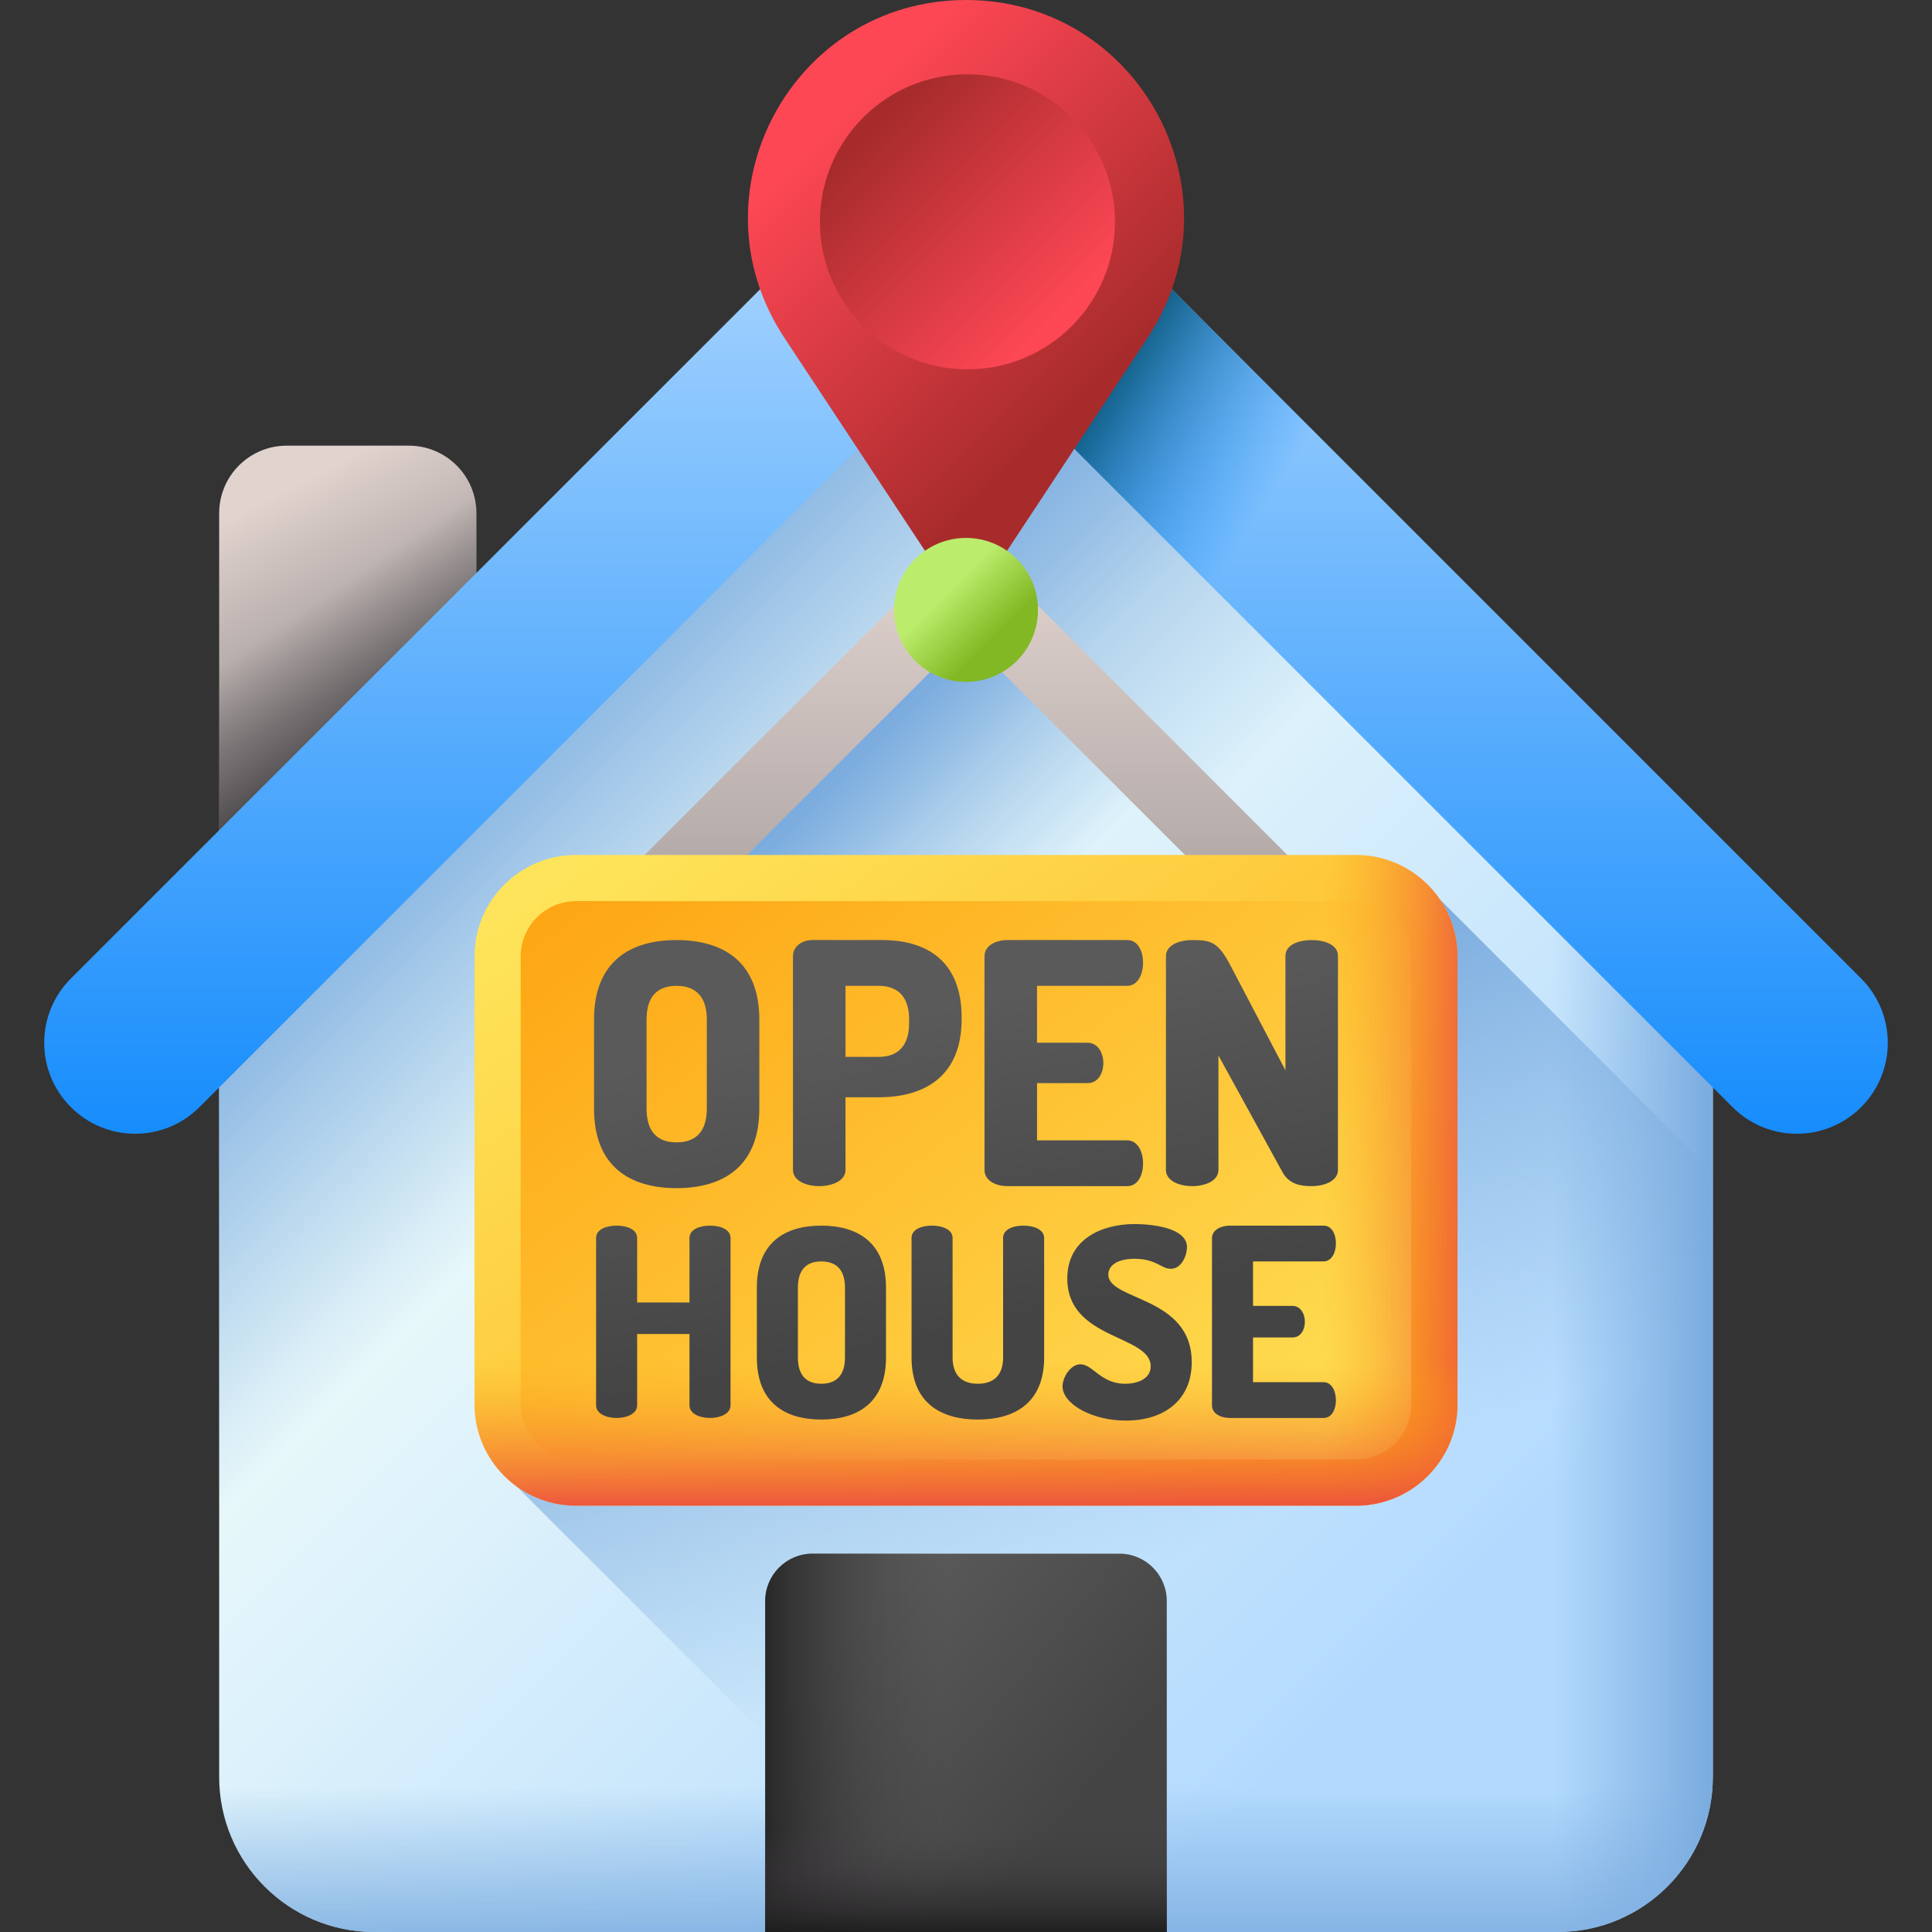
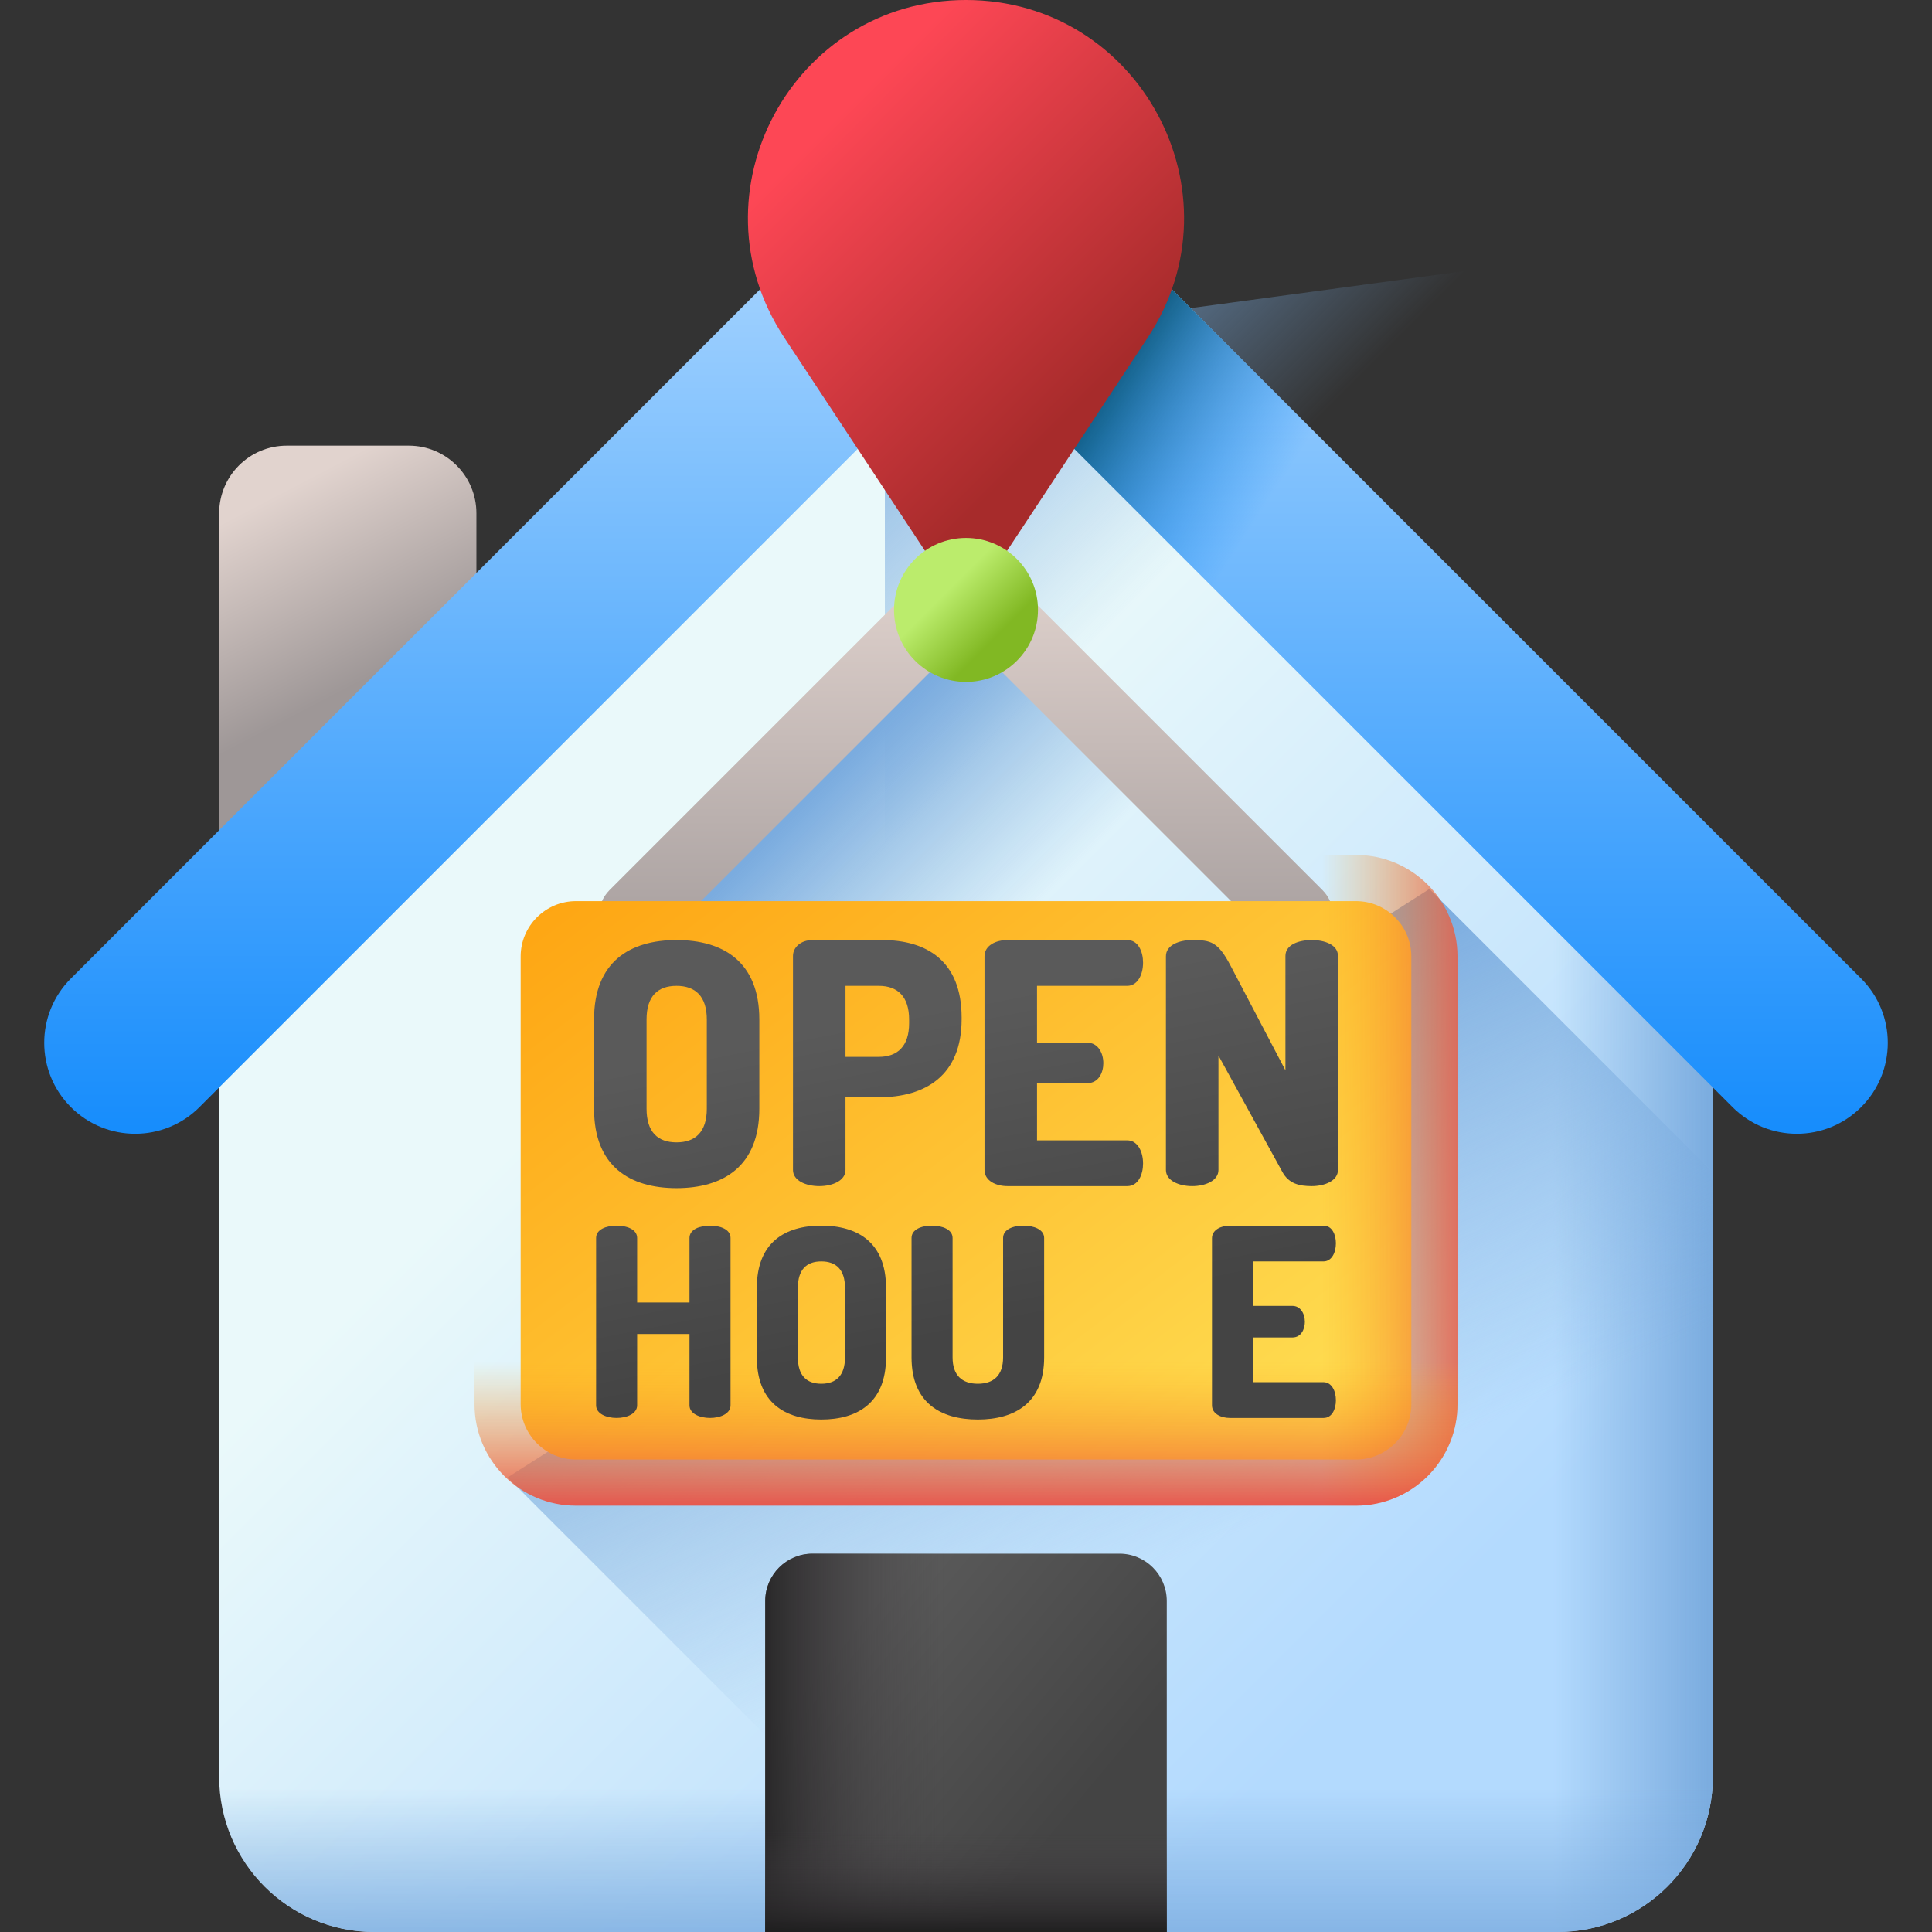
<svg xmlns="http://www.w3.org/2000/svg" xmlns:xlink="http://www.w3.org/1999/xlink" id="Capa_1" enable-background="new 0 0 510 510" height="512" viewBox="0 0 510 510" width="512">
  <rect x="0" y="0" width="510" height="510" fill="#333333" stroke="none" />
  <linearGradient id="lg1">
    <stop offset="0" stop-color="#e1d3ce" />
    <stop offset="1" stop-color="#9e9797" />
  </linearGradient>
  <linearGradient id="SVGID_1_" gradientUnits="userSpaceOnUse" x1="63.977" x2="89.091" xlink:href="#lg1" y1="135.225" y2="183.269" />
  <linearGradient id="lg2">
    <stop offset="0" stop-color="#433f43" stop-opacity="0" />
    <stop offset=".301" stop-color="#3c393c" stop-opacity=".301" />
    <stop offset=".737" stop-color="#292729" stop-opacity=".737" />
    <stop offset="1" stop-color="#1a1a1a" />
  </linearGradient>
  <linearGradient id="SVGID_00000114036739785595453840000006469706629656011944_" gradientUnits="userSpaceOnUse" x1="75.528" x2="105.188" xlink:href="#lg2" y1="164.358" y2="207.199" />
  <linearGradient id="SVGID_00000027577864219590920580000016830983859488212122_" gradientUnits="userSpaceOnUse" x1="159.012" x2="343.083" y1="278.114" y2="462.184">
    <stop offset="0" stop-color="#eaf9fa" />
    <stop offset="1" stop-color="#b3dafe" />
  </linearGradient>
  <linearGradient id="lg3">
    <stop offset="0" stop-color="#7bacdf" stop-opacity="0" />
    <stop offset="1" stop-color="#7bacdf" />
  </linearGradient>
  <linearGradient id="SVGID_00000112611745712327911050000010313051815008638142_" gradientUnits="userSpaceOnUse" x1="410" x2="451.437" xlink:href="#lg3" y1="293.798" y2="293.798" />
  <linearGradient id="SVGID_00000180358464200453297150000015088228783115675314_" gradientUnits="userSpaceOnUse" x1="318.45" x2="265.784" xlink:href="#lg3" y1="408.204" y2="286.871" />
  <linearGradient id="SVGID_00000117666473994459080400000012670669202275025809_" gradientUnits="userSpaceOnUse" x1="255" x2="255" xlink:href="#lg3" y1="471.912" y2="519.36" />
  <linearGradient id="SVGID_00000041983664655508933720000009628794985816322700_" gradientUnits="userSpaceOnUse" x1="169.649" x2="98.303" xlink:href="#lg3" y1="288.746" y2="217.399" />
  <linearGradient id="SVGID_00000165947403615375370660000004463234292607648167_" gradientUnits="userSpaceOnUse" x1="259.757" x2="215.691" xlink:href="#lg3" y1="252.91" y2="208.844" />
  <linearGradient id="SVGID_00000002366729124319577460000011191770247098395797_" gradientUnits="userSpaceOnUse" x1="338.655" x2="258.849" xlink:href="#lg3" y1="194.679" y2="114.874" />
  <linearGradient id="SVGID_00000095333678659745742020000018065802197458437286_" gradientUnits="userSpaceOnUse" x1="255" x2="255" y1="40.663" y2="334.003">
    <stop offset="0" stop-color="#b3dafe" />
    <stop offset="1" stop-color="#0182fc" />
  </linearGradient>
  <linearGradient id="SVGID_00000147191390774727064310000008511706536831088819_" gradientUnits="userSpaceOnUse" x1="325.991" x2="276.491" y1="146.3" y2="114.8">
    <stop offset="0" stop-color="#0182fc" stop-opacity="0" />
    <stop offset="1" stop-color="#024c67" />
  </linearGradient>
  <linearGradient id="SVGID_00000031909107771134475150000001581108001831693733_" gradientUnits="userSpaceOnUse" x1="255" x2="255" xlink:href="#lg1" y1="148.295" y2="265.111" />
  <linearGradient id="lg4">
    <stop offset="0" stop-color="#fee45a" />
    <stop offset="1" stop-color="#fea613" />
  </linearGradient>
  <linearGradient id="SVGID_00000129168895499727737170000004526755252589883283_" gradientUnits="userSpaceOnUse" x1="181.68" x2="340.329" xlink:href="#lg4" y1="208.479" y2="431.562" />
  <linearGradient id="SVGID_00000136370367669004808280000016038323654730399106_" gradientUnits="userSpaceOnUse" x1="338.864" x2="179.132" xlink:href="#lg4" y1="421.312" y2="212.306" />
  <linearGradient id="lg5">
    <stop offset="0" stop-color="#fea613" stop-opacity="0" />
    <stop offset="1" stop-color="#e94444" />
  </linearGradient>
  <linearGradient id="SVGID_00000127023073662363346900000003340816831145742520_" gradientUnits="userSpaceOnUse" x1="348.944" x2="394.081" xlink:href="#lg5" y1="311.577" y2="311.577" />
  <linearGradient id="SVGID_00000092423534869185051840000012394692181180005009_" gradientUnits="userSpaceOnUse" x1="255" x2="255" xlink:href="#lg5" y1="359.497" y2="401.246" />
  <linearGradient id="lg6">
    <stop offset="0" stop-color="#5a5a5a" />
    <stop offset="1" stop-color="#444" />
  </linearGradient>
  <linearGradient id="SVGID_00000114053498469529787610000013294609939385499547_" gradientUnits="userSpaceOnUse" x1="161.936" x2="178.721" xlink:href="#lg6" y1="282.642" y2="367.111" />
  <linearGradient id="SVGID_00000063595938002351551580000003302609915012052891_" gradientUnits="userSpaceOnUse" x1="202.04" x2="218.825" xlink:href="#lg6" y1="274.673" y2="359.141" />
  <linearGradient id="SVGID_00000129928770457614385810000016158033973600909975_" gradientUnits="userSpaceOnUse" x1="242.811" x2="259.597" xlink:href="#lg6" y1="266.571" y2="351.039" />
  <linearGradient id="SVGID_00000045606131925200493220000013927879353738713753_" gradientUnits="userSpaceOnUse" x1="279.366" x2="296.151" xlink:href="#lg6" y1="259.307" y2="343.775" />
  <linearGradient id="SVGID_00000034785145232958593160000016011315383589190285_" gradientUnits="userSpaceOnUse" x1="316.913" x2="333.699" xlink:href="#lg6" y1="251.845" y2="336.314" />
  <linearGradient id="SVGID_00000008128693516817125920000015109976820286477954_" gradientUnits="userSpaceOnUse" x1="178.325" x2="195.111" xlink:href="#lg6" y1="279.385" y2="363.854" />
  <linearGradient id="SVGID_00000070103159389771390350000008423948136711273611_" gradientUnits="userSpaceOnUse" x1="228.043" x2="244.829" xlink:href="#lg6" y1="269.505" y2="353.974" />
  <linearGradient id="SVGID_00000078018796581311792740000014780163296729653425_" gradientUnits="userSpaceOnUse" x1="276.574" x2="293.36" xlink:href="#lg6" y1="259.861" y2="344.33" />
  <linearGradient id="SVGID_00000127017027090925293420000003426841297087099548_" gradientUnits="userSpaceOnUse" x1="324.475" x2="341.26" xlink:href="#lg6" y1="250.343" y2="334.811" />
  <linearGradient id="SVGID_00000145031299951115121370000003692451905021530288_" gradientUnits="userSpaceOnUse" x1="220.336" x2="279.84" xlink:href="#lg6" y1="434.697" y2="483.923" />
  <linearGradient id="SVGID_00000036944718265663609090000001170238799056472737_" gradientUnits="userSpaceOnUse" x1="249.333" x2="194.663" xlink:href="#lg2" y1="460.065" y2="460.065" />
  <linearGradient id="SVGID_00000119811747928673177630000007364770319064386944_" gradientUnits="userSpaceOnUse" x1="255" x2="255" xlink:href="#lg2" y1="483.544" y2="511.767" />
  <linearGradient id="lg7">
    <stop offset="0" stop-color="#fd4755" />
    <stop offset="1" stop-color="#a72b2b" />
  </linearGradient>
  <linearGradient id="SVGID_00000170974422305461708590000013552161232874211505_" gradientUnits="userSpaceOnUse" x1="219.739" x2="290.015" xlink:href="#lg7" y1="31.814" y2="102.09" />
  <linearGradient id="SVGID_00000129897387828558426620000007710580706182656646_" gradientUnits="userSpaceOnUse" x1="279.771" x2="230.927" xlink:href="#lg7" y1="82.941" y2="34.097" />
  <linearGradient id="SVGID_00000174588127851571627260000001186517304277173405_" gradientUnits="userSpaceOnUse" x1="250" x2="262.54" y1="156" y2="168.54">
    <stop offset="0" stop-color="#bbec6c" />
    <stop offset="1" stop-color="#81b823" />
  </linearGradient>
  <g>
    <g>
      <path d="m125.763 245.838h-67.909v-110.352c0-9.854 7.988-17.842 17.842-17.842h32.224c9.854 0 17.842 7.988 17.842 17.842v110.352z" fill="url(#SVGID_1_)" />
-       <path d="m125.763 245.838h-67.909v-110.352c0-9.854 7.988-17.842 17.842-17.842h32.224c9.854 0 17.842 7.988 17.842 17.842v110.352z" fill="url(#SVGID_00000114036739785595453840000006469706629656011944_)" />
      <path d="m233.584 86.466-175.73 175.729v206.849c0 22.62 18.337 40.957 40.957 40.957h312.378c22.62 0 40.957-18.337 40.957-40.957v-206.849l-175.73-175.729c-11.828-11.828-31.004-11.828-42.832 0z" fill="url(#SVGID_00000027577864219590920580000016830983859488212122_)" />
      <path d="m252 77.745v432.255h159.189c22.62 0 40.957-18.337 40.957-40.957v-206.848l-175.73-175.729c-6.678-6.679-15.698-9.584-24.416-8.721z" fill="url(#SVGID_00000112611745712327911050000010313051815008638142_)" />
      <path d="m452.146 469.043v-159.564l-74.813-74.813-243.333 155.334 120 120h157.189c22.62 0 40.957-18.337 40.957-40.957z" fill="url(#SVGID_00000180358464200453297150000015088228783115675314_)" />
      <path d="m57.854 382.464v86.579c0 22.62 18.337 40.957 40.957 40.957h312.378c22.62 0 40.957-18.337 40.957-40.957v-86.579z" fill="url(#SVGID_00000117666473994459080400000012670669202275025809_)" />
-       <path d="m276.416 86.466c-11.828-11.828-31.005-11.828-42.833 0l-175.729 175.729v206.849c0 14.279 7.312 26.845 18.391 34.176l334.027-282.898z" fill="url(#SVGID_00000041983664655508933720000009628794985816322700_)" />
+       <path d="m276.416 86.466c-11.828-11.828-31.005-11.828-42.833 0v206.849c0 14.279 7.312 26.845 18.391 34.176l334.027-282.898z" fill="url(#SVGID_00000041983664655508933720000009628794985816322700_)" />
      <path d="m342.959 248.153-75.451-75.451c-6.908-6.908-18.109-6.908-25.017 0l-75.451 75.451z" fill="url(#SVGID_00000165947403615375370660000004463234292607648167_)" />
-       <path d="m250.5 77.932v74.568l201.646 201.646v-91.951l-175.73-175.729c-7.062-7.062-16.743-9.905-25.916-8.534z" fill="url(#SVGID_00000002366729124319577460000011191770247098395797_)" />
      <path d="m491.297 292.254c-9.375 9.375-24.575 9.375-33.951 0l-186.638-186.638c-8.663-8.663-22.758-8.661-31.417 0l-186.637 186.638c-9.375 9.375-24.575 9.375-33.951 0-9.375-9.375-9.375-24.575 0-33.951l186.638-186.637c27.383-27.381 71.937-27.383 99.318 0l186.638 186.637c9.375 9.375 9.375 24.575 0 33.951z" fill="url(#SVGID_00000095333678659745742020000018065802197458437286_)" />
      <path d="m304.658 71.666c-14.833-14.835-34.705-21.614-54.158-20.376v48.297c7.076-1.453 14.728.548 20.208 6.029l186.637 186.638c9.375 9.375 24.575 9.375 33.951 0 9.375-9.375 9.375-24.575 0-33.951z" fill="url(#SVGID_00000147191390774727064310000008511706536831088819_)" />
    </g>
    <path d="m349.1 248.485c-3.733 3.733-9.787 3.733-13.52 0l-74.324-74.324c-3.45-3.45-9.063-3.449-12.511 0l-74.324 74.324c-3.733 3.733-9.787 3.733-13.52 0-3.733-3.733-3.733-9.787 0-13.52l74.324-74.324c10.905-10.904 28.647-10.905 39.551 0l74.325 74.324c3.732 3.733 3.732 9.787-.001 13.52z" fill="url(#SVGID_00000031909107771134475150000001581108001831693733_)" />
    <g>
      <g>
-         <path d="m357.941 397.463h-205.882c-14.802 0-26.801-11.999-26.801-26.801v-118.169c0-14.802 11.999-26.801 26.801-26.801h205.882c14.802 0 26.801 11.999 26.801 26.801v118.169c0 14.801-11.999 26.801-26.801 26.801z" fill="url(#SVGID_00000129168895499727737170000004526755252589883283_)" />
        <path d="m152.059 385.28c-8.061 0-14.618-6.558-14.618-14.619v-118.168c0-8.061 6.558-14.619 14.618-14.619h205.882c8.06 0 14.618 6.558 14.618 14.619v118.168c0 8.061-6.558 14.619-14.618 14.619z" fill="url(#SVGID_00000136370367669004808280000016038323654730399106_)" />
        <path d="m357.941 225.692h-98.338v171.771h98.338c14.802 0 26.801-11.999 26.801-26.801v-118.169c0-14.802-11.999-26.801-26.801-26.801z" fill="url(#SVGID_00000127023073662363346900000003340816831145742520_)" />
        <path d="m125.258 316.179v54.482c0 14.802 11.999 26.801 26.801 26.801h205.882c14.802 0 26.801-11.999 26.801-26.801v-54.482z" fill="url(#SVGID_00000092423534869185051840000012394692181180005009_)" />
      </g>
      <g>
        <path d="m187.426 323.537c-2.709 0-5.417.972-5.417 3.265v17.016h-13.821v-17.016c0-2.292-2.709-3.265-5.417-3.265-2.709 0-5.417.972-5.417 3.265v44.171c0 2.222 2.709 3.333 5.417 3.333 2.709 0 5.417-1.112 5.417-3.333v-18.822h13.821v18.822c0 2.222 2.709 3.333 5.417 3.333 2.709 0 5.417-1.112 5.417-3.333v-44.171c0-2.293-2.708-3.265-5.417-3.265z" fill="url(#SVGID_00000114053498469529787610000013294609939385499547_)" />
        <path d="m216.803 323.537c-9.584 0-17.016 4.445-17.016 16.391v18.404c0 11.946 7.431 16.391 17.016 16.391s17.085-4.445 17.085-16.391v-18.404c0-11.946-7.501-16.391-17.085-16.391zm6.25 34.795c0 4.793-2.361 6.945-6.25 6.945s-6.181-2.152-6.181-6.945v-18.404c0-4.792 2.292-6.945 6.181-6.945 3.89 0 6.25 2.153 6.25 6.945z" fill="url(#SVGID_00000063595938002351551580000003302609915012052891_)" />
        <path d="m270.21 323.537c-2.778 0-5.417.972-5.417 3.265v31.531c0 4.723-2.5 6.945-6.667 6.945s-6.667-2.222-6.667-6.945v-31.531c0-2.292-2.778-3.265-5.417-3.265-2.778 0-5.417.972-5.417 3.265v31.531c0 11.946 7.64 16.391 17.502 16.391 9.793 0 17.502-4.445 17.502-16.391v-31.531c-.001-2.293-2.779-3.265-5.419-3.265z" fill="url(#SVGID_00000129928770457614385810000016158033973600909975_)" />
-         <path d="m292.572 336.456c0-2.153 2.014-4.167 6.945-4.167 5.695 0 7.015 2.639 9.515 2.639 3.056 0 4.306-3.82 4.306-5.696 0-5.417-10.14-6.111-13.821-6.111-8.681 0-17.78 3.959-17.78 14.376 0 16.252 22.017 14.793 22.017 23.197 0 3.333-3.543 4.583-6.737 4.583-6.459 0-8.542-5.139-11.807-5.139-2.639 0-4.723 3.473-4.723 5.833 0 4.584 7.64 9.029 16.738 9.029 10.071 0 17.363-5.417 17.363-15.419 0-17.501-22.016-16.18-22.016-23.125z" fill="url(#SVGID_00000045606131925200493220000013927879353738713753_)" />
        <path d="m349.382 332.983c2.084 0 3.265-2.222 3.265-4.792 0-2.222-.972-4.653-3.265-4.653h-24.725c-2.361 0-4.723 1.112-4.723 3.334v44.102c0 2.222 2.362 3.333 4.723 3.333h24.725c2.292 0 3.265-2.431 3.265-4.653 0-2.569-1.181-4.792-3.265-4.792h-18.613v-11.807h10.418c2.292 0 3.264-2.222 3.264-4.098 0-2.222-1.18-4.236-3.264-4.236h-10.418v-11.737h18.613z" fill="url(#SVGID_00000034785145232958593160000016011315383589190285_)" />
        <path d="m200.443 269.124c0-15.284-9.596-20.971-21.859-20.971s-21.771 5.687-21.771 20.971v23.547c0 15.284 9.508 20.971 21.771 20.971s21.859-5.687 21.859-20.971zm-13.862 23.547c0 6.132-3.021 8.886-7.997 8.886s-7.908-2.754-7.908-8.886v-23.547c0-6.132 2.932-8.886 7.908-8.886s7.997 2.754 7.997 8.886z" fill="url(#SVGID_00000008128693516817125920000015109976820286477954_)" />
        <path d="m216.259 313.109c3.466 0 6.931-1.422 6.931-4.265v-19.194h8.797c12.263 0 21.859-5.687 21.859-20.615v-.445c0-14.928-9.241-20.438-20.97-20.438h-18.394c-3.11 0-5.154 1.956-5.154 4.177v56.514c0 2.844 3.465 4.266 6.931 4.266zm6.931-52.871h8.797c4.976 0 7.997 2.843 7.997 8.886v.977c0 6.042-3.021 8.886-7.997 8.886h-8.797z" fill="url(#SVGID_00000070103159389771390350000008423948136711273611_)" />
        <path d="m265.928 313.109h31.634c2.933 0 4.177-3.11 4.177-5.954 0-3.287-1.511-6.131-4.177-6.131h-23.814v-15.106h13.329c2.933 0 4.176-2.843 4.176-5.243 0-2.843-1.51-5.42-4.176-5.42h-13.329v-15.017h23.814c2.666 0 4.177-2.844 4.177-6.132 0-2.843-1.244-5.954-4.177-5.954h-31.634c-3.021 0-6.042 1.422-6.042 4.266v56.426c0 2.843 3.022 4.265 6.042 4.265z" fill="url(#SVGID_00000078018796581311792740000014780163296729653425_)" />
        <path d="m346.256 248.153c-3.466 0-6.931 1.244-6.931 4.177v30.211l-14.396-27.457c-3.376-6.486-5.242-6.931-10.218-6.931-3.466 0-6.931 1.334-6.931 4.266v56.426c0 2.843 3.466 4.265 6.931 4.265s6.931-1.422 6.931-4.265v-30.212l16.884 30.745c1.688 3.11 4.532 3.732 7.73 3.732 3.466 0 6.931-1.422 6.931-4.265v-56.515c0-2.933-3.466-4.177-6.931-4.177z" fill="url(#SVGID_00000127017027090925293420000003426841297087099548_)" />
      </g>
    </g>
    <path d="m308 510h-106v-87.371c0-6.904 5.596-12.5 12.5-12.5h81c6.904 0 12.5 5.596 12.5 12.5z" fill="url(#SVGID_00000145031299951115121370000003692451905021530288_)" />
    <path d="m308 510h-106v-87.371c0-6.904 5.596-12.5 12.5-12.5h81c6.904 0 12.5 5.596 12.5 12.5z" fill="url(#SVGID_00000036944718265663609090000001170238799056472737_)" />
    <path d="m308 510h-106v-87.371c0-6.904 5.596-12.5 12.5-12.5h81c6.904 0 12.5 5.596 12.5 12.5z" fill="url(#SVGID_00000119811747928673177630000007364770319064386944_)" />
    <g>
      <path d="m262.89 149.854 40.077-60.723c25.22-38.21-2.184-89.131-47.967-89.131-45.783 0-73.187 50.921-47.967 89.131l40.077 60.723c3.736 5.662 12.044 5.662 15.78 0z" fill="url(#SVGID_00000170974422305461708590000013552161232874211505_)" />
-       <circle cx="255.382" cy="58.552" fill="url(#SVGID_00000129897387828558426620000007710580706182656646_)" r="38.936" />
    </g>
    <circle cx="255" cy="161" fill="url(#SVGID_00000174588127851571627260000001186517304277173405_)" r="19" />
  </g>
</svg>